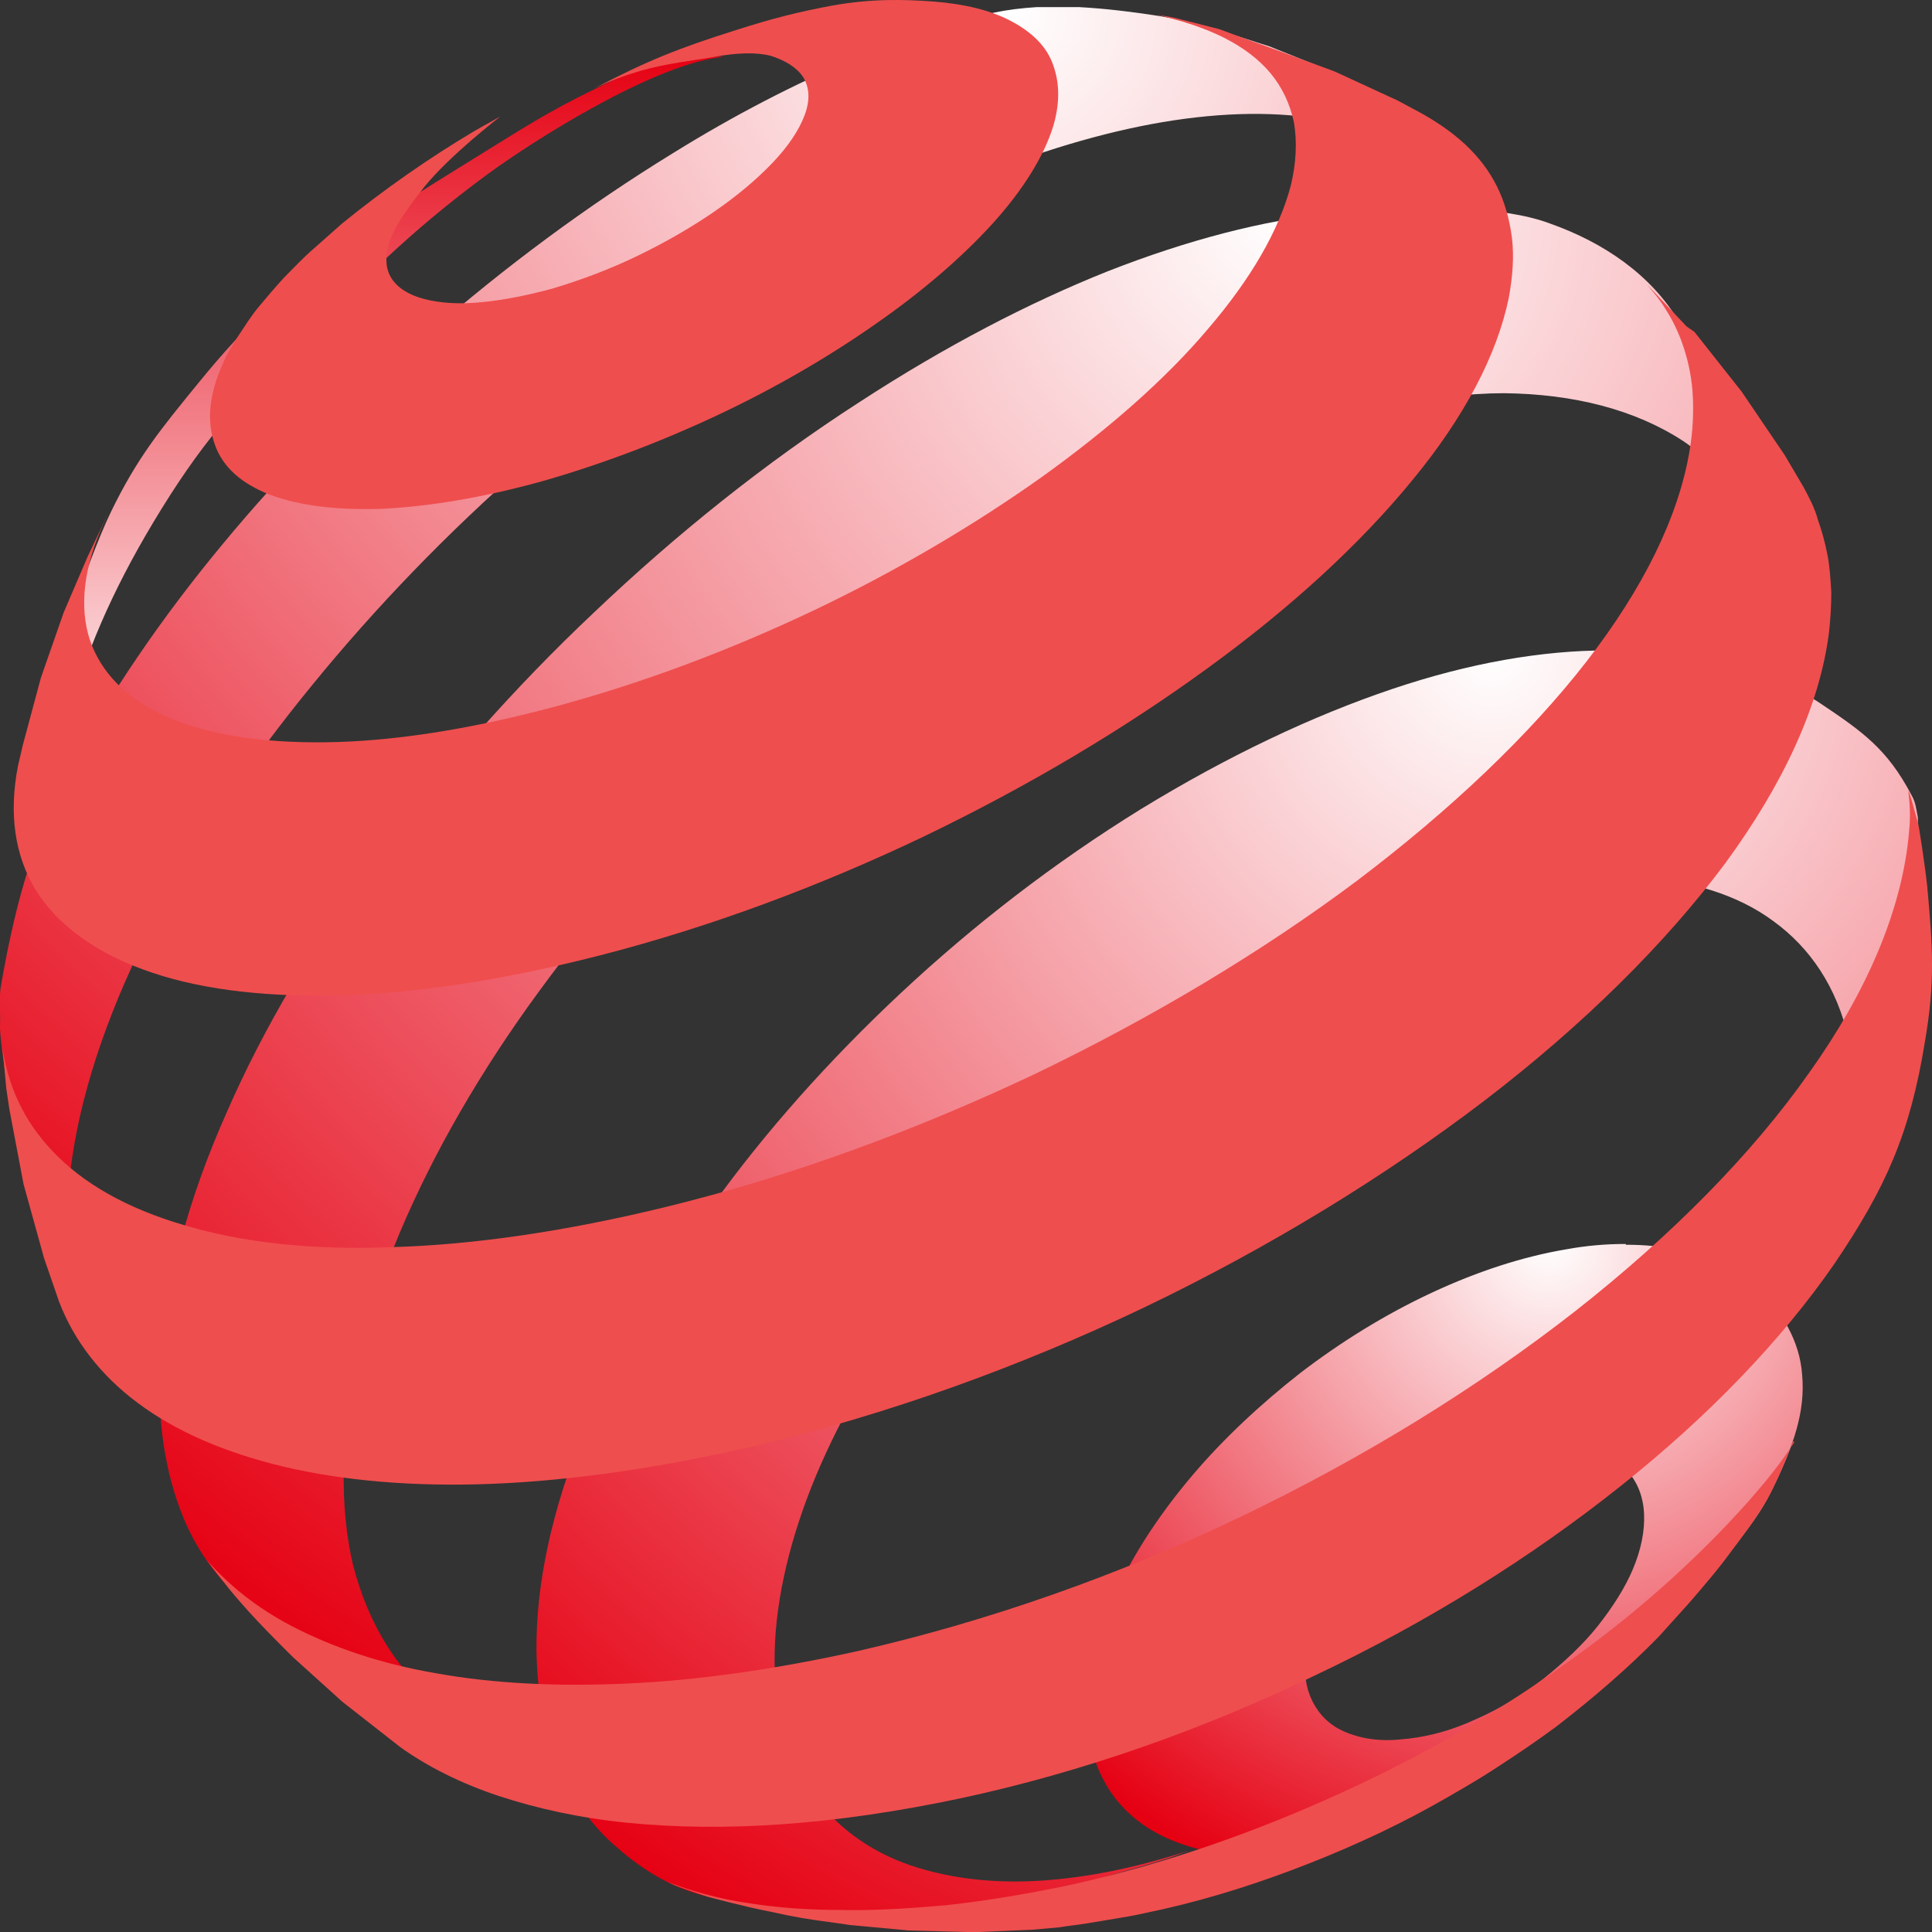
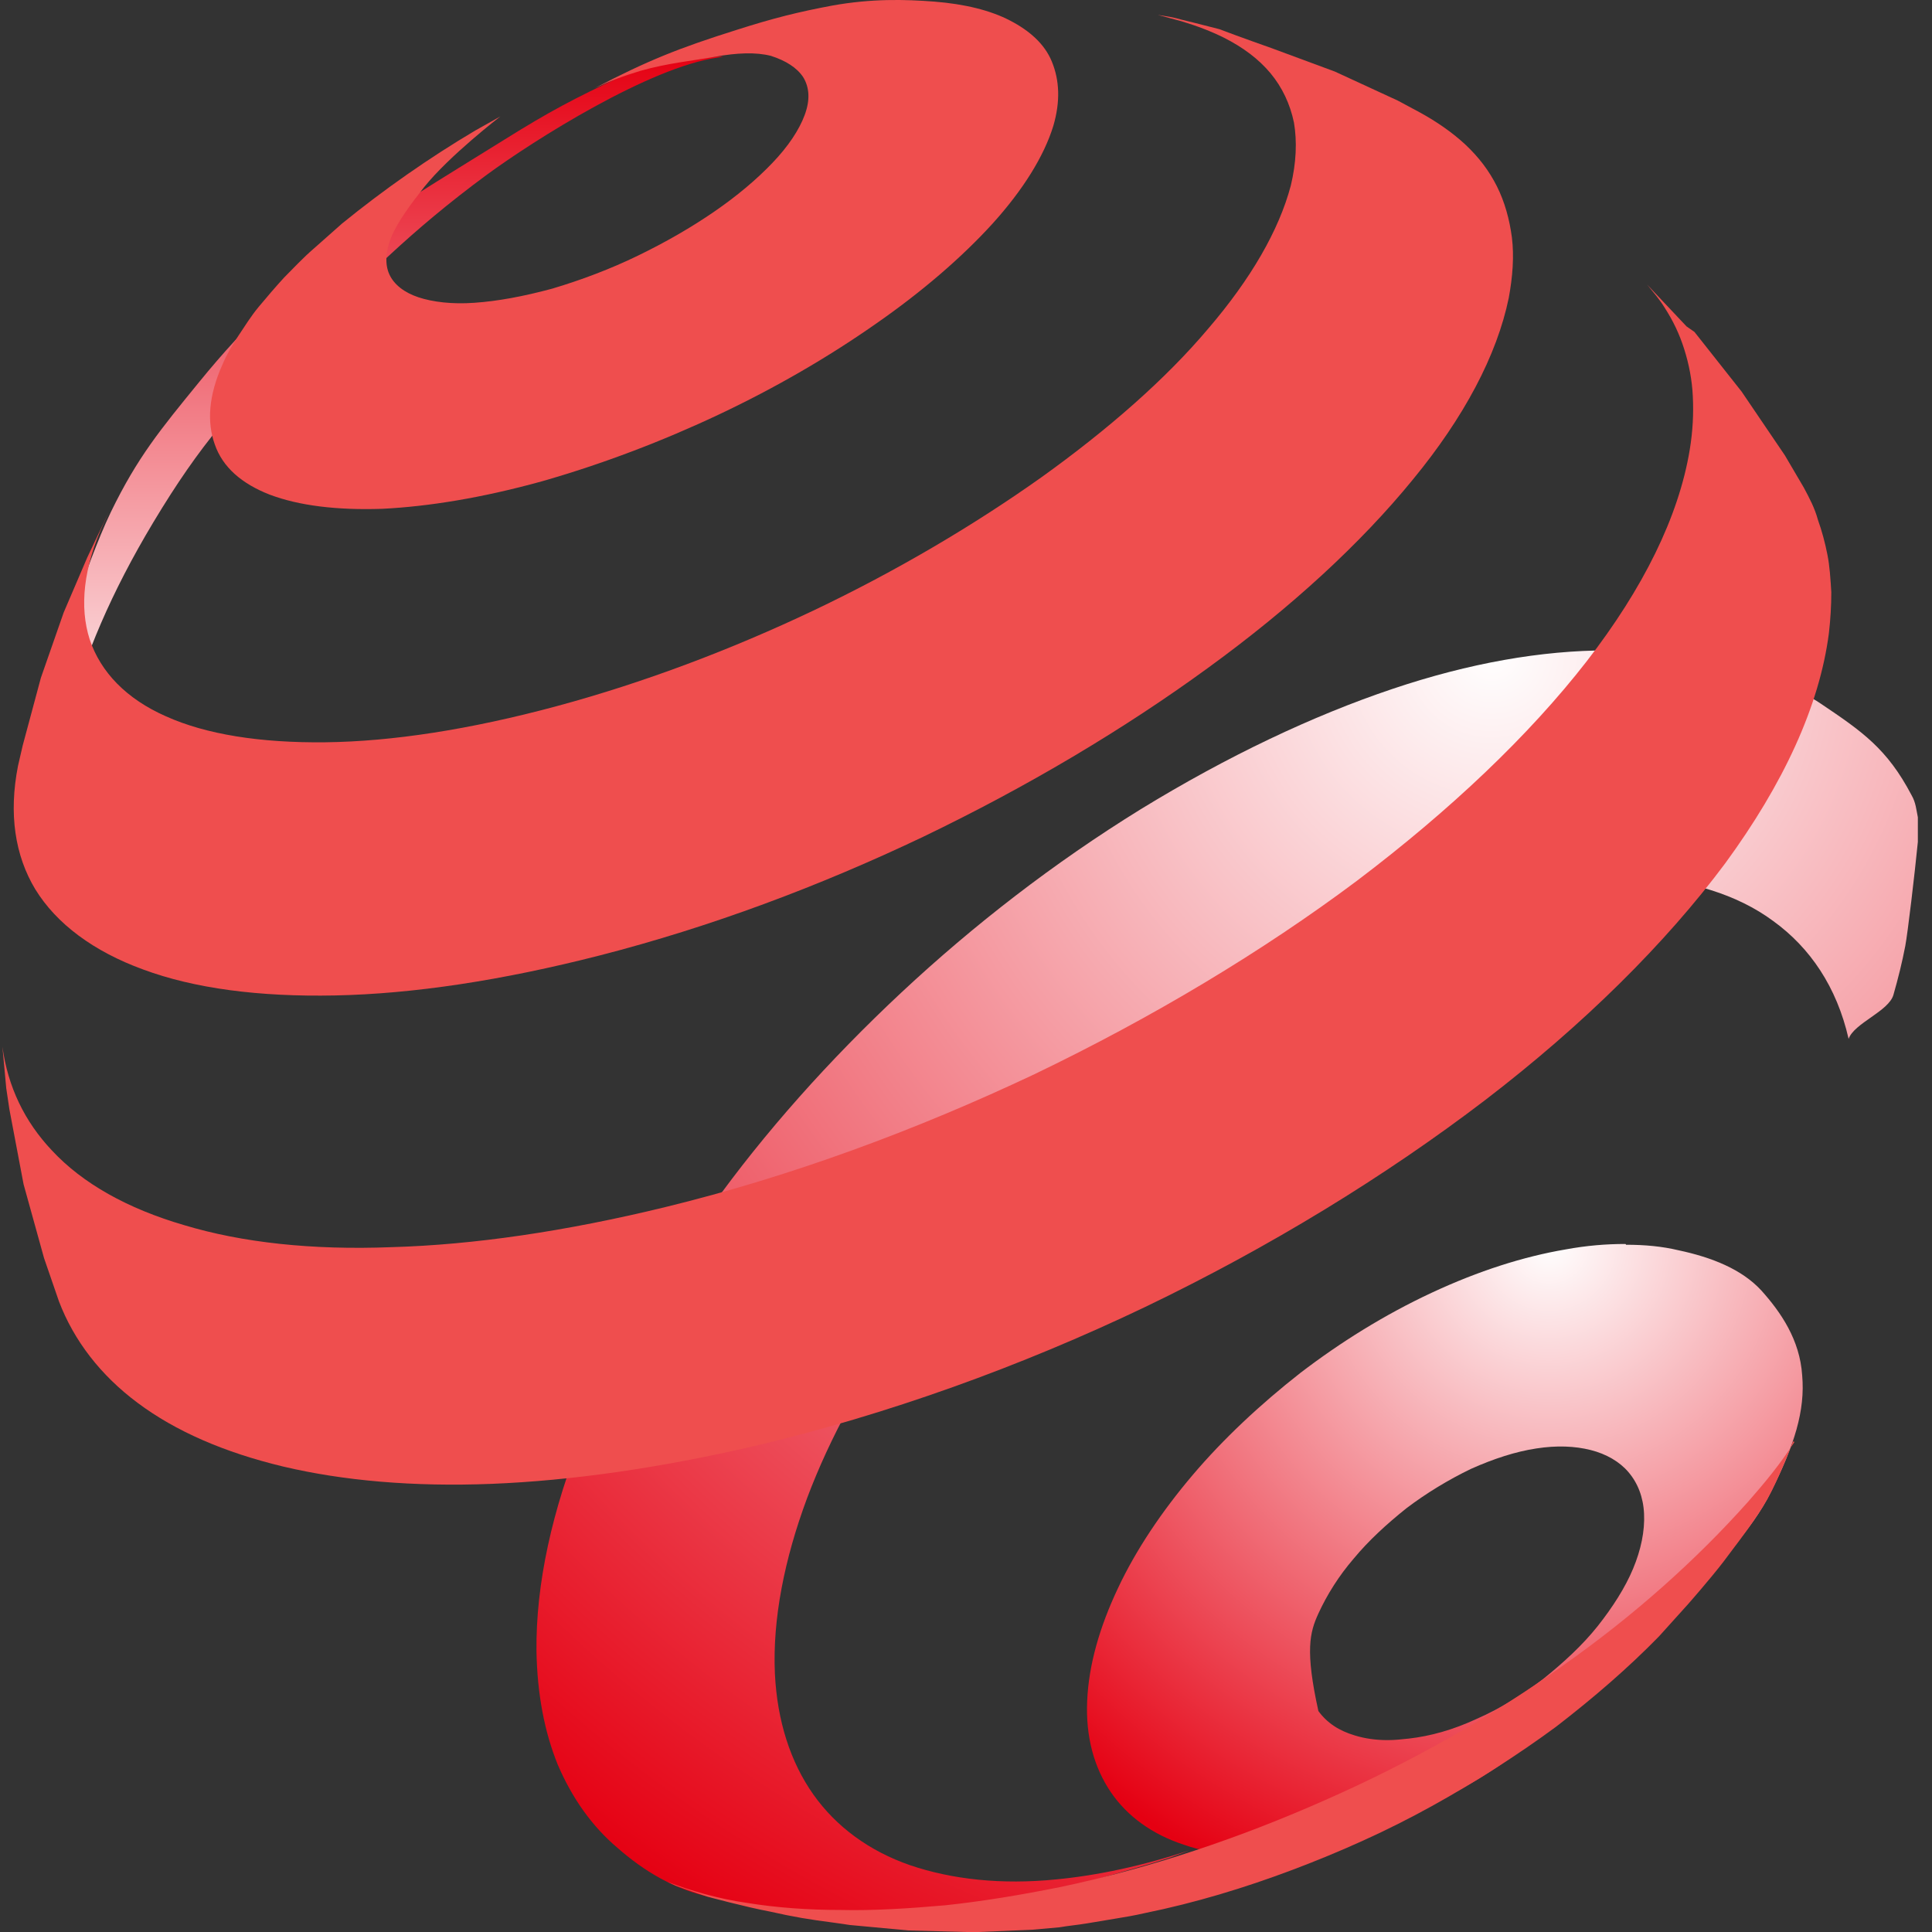
<svg xmlns="http://www.w3.org/2000/svg" width="25" height="25" viewBox="0 0 25 25" fill="none">
  <rect x="0" y="0" width="25" height="25" fill="#333333" stroke="none" />
  <g clip-path="url(#clip0)">
-     <path d="M18.526 16.728C17.915 17.013 17.345 17.369 16.826 17.766C16.307 18.173 15.829 18.62 15.432 19.088C15.035 19.556 14.699 20.055 14.465 20.554C14.23 21.052 14.088 21.541 14.068 22.009C14.047 22.477 14.159 22.873 14.373 23.189C14.587 23.504 14.912 23.738 15.32 23.871C15.727 24.013 16.226 24.044 16.785 23.983C17.345 23.911 17.946 23.586 18.597 23.301C19.259 23.006 19.758 22.589 20.338 22.151C20.908 21.713 21.407 21.245 21.824 20.727C22.241 20.208 22.659 19.821 22.913 19.312C23.219 18.702 23.361 18.254 23.32 17.796C23.29 17.338 23.046 16.982 22.791 16.698C22.537 16.423 22.15 16.27 21.722 16.179C21.509 16.128 21.285 16.107 21.04 16.107C21.04 16.097 21.03 16.097 21.03 16.097C20.786 16.097 20.531 16.117 20.256 16.168C19.717 16.26 19.137 16.443 18.526 16.728ZM21.071 19.048C21.193 19.19 21.264 19.373 21.274 19.587C21.285 19.811 21.234 20.055 21.132 20.299C21.03 20.544 20.867 20.798 20.674 21.042C20.48 21.286 20.236 21.51 19.971 21.724C19.707 21.927 19.412 22.11 19.106 22.243C18.801 22.385 18.506 22.466 18.231 22.497C18.139 22.507 18.048 22.517 17.956 22.517C17.803 22.517 17.661 22.497 17.529 22.456C17.325 22.395 17.172 22.294 17.06 22.141C16.948 21.988 16.887 21.805 16.887 21.581C16.887 21.357 16.948 21.123 17.06 20.879C17.172 20.635 17.325 20.391 17.518 20.167C17.712 19.933 17.946 19.719 18.2 19.516C18.455 19.323 18.74 19.149 19.035 19.007C19.33 18.875 19.615 18.783 19.88 18.743C20.145 18.702 20.379 18.712 20.582 18.763C20.786 18.814 20.959 18.916 21.071 19.048Z" fill="url(#paint0_radial)" />
+     <path d="M18.526 16.728C17.915 17.013 17.345 17.369 16.826 17.766C16.307 18.173 15.829 18.62 15.432 19.088C15.035 19.556 14.699 20.055 14.465 20.554C14.23 21.052 14.088 21.541 14.068 22.009C14.047 22.477 14.159 22.873 14.373 23.189C14.587 23.504 14.912 23.738 15.32 23.871C15.727 24.013 16.226 24.044 16.785 23.983C17.345 23.911 17.946 23.586 18.597 23.301C19.259 23.006 19.758 22.589 20.338 22.151C20.908 21.713 21.407 21.245 21.824 20.727C22.241 20.208 22.659 19.821 22.913 19.312C23.219 18.702 23.361 18.254 23.32 17.796C23.29 17.338 23.046 16.982 22.791 16.698C22.537 16.423 22.15 16.27 21.722 16.179C21.509 16.128 21.285 16.107 21.04 16.107C21.04 16.097 21.03 16.097 21.03 16.097C20.786 16.097 20.531 16.117 20.256 16.168C19.717 16.26 19.137 16.443 18.526 16.728ZM21.071 19.048C21.193 19.19 21.264 19.373 21.274 19.587C21.285 19.811 21.234 20.055 21.132 20.299C21.03 20.544 20.867 20.798 20.674 21.042C20.48 21.286 20.236 21.51 19.971 21.724C19.707 21.927 19.412 22.11 19.106 22.243C18.801 22.385 18.506 22.466 18.231 22.497C18.139 22.507 18.048 22.517 17.956 22.517C17.803 22.517 17.661 22.497 17.529 22.456C17.325 22.395 17.172 22.294 17.06 22.141C16.887 21.357 16.948 21.123 17.06 20.879C17.172 20.635 17.325 20.391 17.518 20.167C17.712 19.933 17.946 19.719 18.2 19.516C18.455 19.323 18.74 19.149 19.035 19.007C19.33 18.875 19.615 18.783 19.88 18.743C20.145 18.702 20.379 18.712 20.582 18.763C20.786 18.814 20.959 18.916 21.071 19.048Z" fill="url(#paint0_radial)" />
    <path d="M8.042 0.988C7.431 1.273 7.105 1.446 6.535 1.802C4.835 2.86 3.817 3.42 2.575 4.946C2.077 5.557 1.781 5.913 1.435 6.625C1.262 6.981 1.059 7.561 1.059 7.561L0.967 8.212L0.835 9.097L0.763 9.891L0.753 10.094C0.753 10.043 0.763 10.003 0.763 9.952C0.774 9.881 0.774 9.809 0.794 9.738C0.804 9.667 0.814 9.596 0.835 9.514C0.855 9.443 0.865 9.362 0.886 9.28C1.089 8.497 1.435 7.673 1.985 6.757C2.596 5.74 3.054 5.221 3.899 4.407C4.733 3.593 5.293 3.003 6.301 2.26C6.912 1.812 8.408 0.866 9.294 0.744C9.355 0.734 9.375 0.734 9.355 0.734C9.263 0.713 8.408 0.805 8.042 0.988Z" fill="url(#paint1_linear)" />
-     <path d="M0.926 16.453C0.896 16.229 0.875 15.995 0.875 15.751C0.875 15.507 0.896 15.242 0.936 14.967C1.079 14.011 1.445 12.983 1.985 11.935C2.514 10.908 3.217 9.87 4.041 8.863C4.855 7.865 5.792 6.889 6.82 5.993C7.838 5.098 8.958 4.264 10.128 3.562C11.075 2.992 11.991 2.534 12.866 2.198C13.742 1.862 14.566 1.639 15.33 1.537C16.103 1.435 16.796 1.455 17.396 1.608C17.936 1.74 18.394 1.985 18.75 2.33L18.241 1.801L17.559 1.191L17.213 0.916L16.429 0.601C16.002 0.469 15.482 0.275 14.912 0.194C14.652 0.155 14.317 0.111 13.963 0.092H13.415C13.227 0.104 13.04 0.126 12.866 0.163C12.205 0.306 11.767 0.458 11.024 0.774C10.281 1.089 9.507 1.486 8.703 1.985C7.594 2.666 6.525 3.46 5.548 4.314C4.57 5.169 3.664 6.095 2.881 7.041C2.087 7.998 1.415 8.985 0.906 9.941C0.387 10.918 0.163 11.884 0.01 12.77C0.004 12.803 0.002 12.837 0 12.869V13.098C0.002 13.155 0.003 13.211 0 13.268V13.309C0.009 13.559 0.154 14.505 0.316 15.201C0.387 15.517 0.428 15.7 0.539 16.005C0.662 16.371 0.926 16.911 0.926 16.911L1.059 17.145L1.293 17.521C1.211 17.379 1.14 17.236 1.089 17.084C1.018 16.89 0.967 16.677 0.926 16.453Z" fill="url(#paint2_radial)" />
-     <path d="M5.008 21.296C4.815 20.991 4.672 20.645 4.57 20.259C4.479 19.872 4.438 19.455 4.448 18.987C4.479 18.041 4.733 17.003 5.171 15.955C5.609 14.917 6.219 13.859 6.973 12.831C7.716 11.814 8.591 10.806 9.558 9.891C10.535 8.965 11.614 8.11 12.765 7.378C13.915 6.645 15.034 6.096 16.093 5.729C17.162 5.353 18.567 5.088 19.462 5.088C20.368 5.098 21.162 5.302 21.783 5.709C22.414 6.126 22.537 6.838 22.75 7.693L23.076 7.624V7.595L22.007 4.793L21.732 4.173C21.366 3.552 20.745 3.135 20.053 2.891C19.747 2.776 19.33 2.719 18.883 2.697H18.118C17.814 2.709 17.515 2.728 17.243 2.758C16.348 2.85 15.37 3.104 14.332 3.511C13.314 3.918 12.235 4.478 11.126 5.2C9.894 5.994 8.744 6.92 7.695 7.917C6.647 8.904 5.7 9.982 4.896 11.071C4.082 12.17 3.41 13.299 2.932 14.398C2.433 15.517 2.138 16.616 2.076 17.623C2.056 18.01 2.066 18.356 2.117 18.692C2.168 19.027 2.25 19.333 2.361 19.608C2.473 19.892 2.626 20.147 2.809 20.37C2.993 20.594 3.206 20.798 3.451 20.961L4.285 21.49L5.079 21.917L5.965 22.304L6.474 22.487C6.209 22.375 5.965 22.243 5.741 22.08C5.446 21.866 5.201 21.602 5.008 21.296Z" fill="url(#paint3_radial)" />
    <path d="M24.817 10.576C24.797 10.48 24.791 10.384 24.735 10.289C24.42 9.688 24.094 9.464 23.565 9.108C22.964 8.701 21.814 8.437 20.928 8.416C20.888 8.416 20.847 8.416 20.806 8.416C19.951 8.416 19.015 8.579 18.017 8.915C16.989 9.261 15.89 9.78 14.76 10.472C13.64 11.164 12.602 11.967 11.665 12.842C10.729 13.717 9.894 14.653 9.202 15.62C8.5 16.587 7.94 17.584 7.543 18.55C7.146 19.537 6.932 20.494 6.942 21.369C6.952 21.918 7.044 22.407 7.217 22.834C7.4 23.261 7.655 23.628 7.991 23.912C8.327 24.207 8.724 24.452 9.212 24.553C9.711 24.665 10.2 24.747 10.841 24.777H10.973L11.91 24.716L12.826 24.604L13.284 24.523L14.118 24.34L14.923 24.106L15.147 24.035L15.391 23.943C14.78 24.146 14.2 24.268 13.671 24.319C12.958 24.391 12.317 24.319 11.777 24.136C11.248 23.953 10.82 23.638 10.525 23.221C10.23 22.803 10.057 22.274 10.027 21.654C9.996 20.952 10.149 20.178 10.444 19.385C10.739 18.601 11.177 17.797 11.737 17.024C12.286 16.251 12.958 15.488 13.701 14.786C14.454 14.084 15.289 13.443 16.195 12.893C17.101 12.344 17.987 11.937 18.821 11.682C19.666 11.418 20.45 11.306 21.152 11.347C21.855 11.387 22.476 11.571 22.944 11.917C23.422 12.262 23.768 12.771 23.921 13.443C23.992 13.239 24.44 13.087 24.501 12.873C24.562 12.659 24.613 12.456 24.654 12.242C24.686 12.073 24.776 11.31 24.817 10.894V10.576Z" fill="url(#paint4_radial)" />
    <path d="M23.198 18.661C23.198 18.661 23.025 19.119 22.872 19.394C22.73 19.648 22.455 20.004 22.455 20.004C22.455 20.004 22.364 20.127 22.302 20.208C22.13 20.432 21.844 20.757 21.844 20.757L21.468 21.174C21.071 21.581 20.623 21.968 20.134 22.345C19.636 22.711 19.096 23.057 18.526 23.372C17.956 23.688 17.345 23.962 16.724 24.196C16.103 24.43 15.462 24.624 14.811 24.756C14.678 24.787 14.556 24.807 14.434 24.827C14.312 24.848 14.19 24.868 14.068 24.888C13.945 24.909 13.823 24.919 13.711 24.939C13.589 24.949 13.477 24.959 13.365 24.97L12.663 25H12.51L11.757 24.98L10.993 24.909C10.993 24.909 10.861 24.888 10.78 24.878C10.464 24.837 10.281 24.807 9.965 24.736C9.64 24.675 9.151 24.542 9.151 24.542L8.744 24.4L8.632 24.349C8.917 24.461 9.304 24.573 9.67 24.624C10.047 24.685 10.454 24.715 10.882 24.715C11.309 24.725 11.767 24.695 12.235 24.654C12.714 24.603 13.202 24.522 13.711 24.42C14.882 24.176 16.052 23.779 17.152 23.291C18.261 22.802 19.3 22.212 20.226 21.551C21.152 20.9 21.956 20.177 22.618 19.435C22.842 19.18 23.035 18.946 23.219 18.661C23.208 18.641 23.198 18.661 23.198 18.661Z" fill="#EF4E4E" />
    <path d="M13.63 1.629C13.508 2.026 13.233 2.463 12.846 2.891C12.449 3.328 11.93 3.776 11.329 4.193C10.719 4.62 10.037 5.017 9.304 5.363C8.571 5.709 7.797 6.004 7.013 6.228C6.24 6.442 5.548 6.554 4.947 6.584C4.357 6.604 3.868 6.543 3.491 6.401C3.125 6.258 2.881 6.045 2.779 5.75C2.677 5.465 2.697 5.119 2.881 4.712C2.932 4.59 3.003 4.468 3.084 4.346C3.166 4.224 3.247 4.091 3.349 3.969C3.451 3.847 3.563 3.715 3.675 3.593C3.797 3.471 3.919 3.338 4.061 3.216L4.428 2.891C4.967 2.453 5.548 2.046 6.148 1.69L6.474 1.507C6.474 1.507 5.812 2.016 5.487 2.423C5.303 2.657 5.161 2.85 5.069 3.053C4.988 3.247 4.978 3.42 5.039 3.552C5.1 3.684 5.232 3.786 5.415 3.847C5.599 3.908 5.853 3.939 6.138 3.918C6.433 3.898 6.769 3.837 7.146 3.735C7.522 3.623 7.899 3.481 8.255 3.308C8.612 3.135 8.947 2.942 9.243 2.738C9.538 2.535 9.792 2.321 9.996 2.107C10.2 1.894 10.342 1.68 10.413 1.487C10.485 1.293 10.474 1.13 10.393 0.998C10.312 0.876 10.169 0.785 9.976 0.723C9.782 0.673 9.538 0.683 9.253 0.734C8.978 0.785 8.642 0.815 8.286 0.917C8.052 0.988 7.919 1.039 7.695 1.141C8.377 0.785 8.785 0.622 9.528 0.388C10.006 0.235 10.332 0.154 10.77 0.072C11.278 -0.019 11.706 -0.009 12.093 0.021C12.48 0.052 12.816 0.133 13.07 0.266C13.325 0.398 13.518 0.571 13.61 0.795C13.711 1.039 13.722 1.314 13.63 1.629Z" fill="#EF4E4E" />
    <path d="M16.449 0.621L17.273 0.926L18.088 1.302L18.373 1.455C18.596 1.577 18.8 1.72 18.963 1.872C19.136 2.035 19.268 2.208 19.37 2.411C19.472 2.615 19.533 2.839 19.564 3.073C19.594 3.317 19.574 3.582 19.523 3.856C19.37 4.599 18.943 5.403 18.281 6.207C17.609 7.031 16.703 7.865 15.624 8.648C14.535 9.442 13.283 10.185 11.95 10.826C10.606 11.467 9.191 11.996 7.766 12.362C6.494 12.688 5.343 12.861 4.336 12.881C3.348 12.901 2.513 12.79 1.852 12.545C1.211 12.311 0.732 11.955 0.457 11.508C0.193 11.07 0.111 10.531 0.233 9.91L0.294 9.646L0.529 8.771L0.824 7.926L1.129 7.214L1.404 6.634L1.353 6.746C1.363 6.725 1.343 6.766 1.343 6.766C1.078 7.346 1.027 7.855 1.16 8.272C1.302 8.699 1.638 9.045 2.147 9.269C2.666 9.503 3.369 9.615 4.213 9.605C5.068 9.595 6.076 9.442 7.206 9.137C8.336 8.832 9.466 8.404 10.535 7.896C11.603 7.387 12.601 6.797 13.476 6.176C14.342 5.555 15.085 4.904 15.634 4.253C16.184 3.612 16.55 2.981 16.703 2.401C16.774 2.106 16.785 1.831 16.744 1.587C16.693 1.343 16.591 1.129 16.439 0.946C16.286 0.763 16.082 0.611 15.838 0.488C15.675 0.407 15.492 0.336 15.288 0.275L14.983 0.193C15.115 0.214 15.187 0.224 15.288 0.254C15.288 0.254 15.584 0.326 15.777 0.377C16.042 0.478 16.449 0.621 16.449 0.621Z" fill="#EF4E4E" />
    <path d="M21.926 4.295L22.537 5.068L23.096 5.892L23.341 6.309C23.412 6.442 23.483 6.574 23.524 6.727C23.575 6.869 23.616 7.022 23.646 7.174C23.677 7.327 23.687 7.5 23.697 7.663C23.697 7.836 23.687 8.009 23.666 8.192C23.544 9.138 23.076 10.145 22.323 11.173C21.549 12.211 20.491 13.259 19.218 14.235C17.925 15.222 16.429 16.138 14.821 16.911C13.202 17.685 11.482 18.305 9.762 18.712C8.53 18.997 7.39 19.16 6.362 19.201C5.344 19.241 4.438 19.16 3.664 18.977C2.901 18.794 2.27 18.519 1.781 18.153C1.303 17.797 0.957 17.349 0.763 16.84L0.57 16.28L0.305 15.324L0.122 14.357L0.081 14.083L0.031 13.543C0.02 13.493 0.031 13.543 0.031 13.543C0.102 14.062 0.316 14.51 0.672 14.887C1.069 15.314 1.649 15.639 2.382 15.853C3.125 16.077 4.031 16.179 5.069 16.138C6.128 16.108 7.319 15.934 8.612 15.619C10.24 15.222 11.859 14.622 13.386 13.9C14.912 13.167 16.337 12.312 17.559 11.397C18.77 10.481 19.788 9.514 20.531 8.558C21.264 7.612 21.722 6.686 21.865 5.821C21.905 5.577 21.916 5.353 21.905 5.129C21.895 4.915 21.855 4.712 21.794 4.519C21.733 4.325 21.651 4.152 21.539 3.979C21.478 3.878 21.397 3.786 21.315 3.684L21.824 4.224L21.926 4.295Z" fill="#EF4E4E" />
-     <path d="M24.939 11.478C25.01 12.261 25.041 12.709 24.908 13.482C24.715 14.673 24.399 15.375 23.738 16.352C23.056 17.339 22.109 18.326 20.969 19.231C19.819 20.147 18.475 20.991 17.009 21.683C15.554 22.385 13.996 22.935 12.429 23.27C11.614 23.443 10.841 23.555 10.118 23.606C9.395 23.657 8.724 23.647 8.113 23.586C7.502 23.525 6.952 23.403 6.454 23.24C5.965 23.077 5.537 22.863 5.181 22.609L4.428 22.019L3.797 21.449C3.797 21.449 3.369 21.032 3.115 20.737C2.932 20.533 2.677 20.188 2.677 20.188C2.636 20.137 2.677 20.188 2.677 20.188C2.972 20.523 3.329 20.808 3.776 21.042C4.306 21.317 4.927 21.53 5.649 21.653C6.382 21.785 7.207 21.826 8.113 21.785C9.029 21.744 10.026 21.602 11.085 21.368C12.785 20.981 14.485 20.381 16.073 19.618C17.661 18.855 19.127 17.949 20.389 16.962C21.631 15.985 22.669 14.937 23.412 13.879C24.145 12.852 24.593 11.814 24.695 10.847C24.705 10.745 24.715 10.644 24.715 10.542C24.715 10.44 24.705 10.338 24.695 10.247C24.684 10.145 24.827 10.684 24.827 10.684C24.827 10.684 24.908 11.173 24.939 11.478Z" fill="#EF4E4E" />
  </g>
  <defs>
    <radialGradient id="paint0_radial" cx="0" cy="0" r="1" gradientUnits="userSpaceOnUse" gradientTransform="translate(20.04 16.098) scale(9.084 9.08)">
      <stop stop-color="white" />
      <stop offset="1" stop-color="#E50012" />
    </radialGradient>
    <linearGradient id="paint1_linear" x1="5.058" y1="0.714" x2="5.058" y2="10.146" gradientUnits="userSpaceOnUse">
      <stop stop-color="#E50012" />
      <stop offset="1" stop-color="white" />
    </linearGradient>
    <radialGradient id="paint2_radial" cx="0" cy="0" r="1" gradientUnits="userSpaceOnUse" gradientTransform="translate(13.02 0.237) scale(20.935 20.926)">
      <stop stop-color="white" />
      <stop offset="1" stop-color="#E50012" />
    </radialGradient>
    <radialGradient id="paint3_radial" cx="0" cy="0" r="1" gradientUnits="userSpaceOnUse" gradientTransform="translate(16.539 2.854) scale(22.339 22.329)">
      <stop stop-color="white" />
      <stop offset="1" stop-color="#E50012" />
    </radialGradient>
    <radialGradient id="paint4_radial" cx="0" cy="0" r="1" gradientUnits="userSpaceOnUse" gradientTransform="translate(19.261 8.548) scale(19.035 19.027)">
      <stop stop-color="white" />
      <stop offset="1" stop-color="#E50012" />
    </radialGradient>
    <clipPath id="clip0">
      <rect width="25" height="25" fill="white" />
    </clipPath>
  </defs>
</svg>